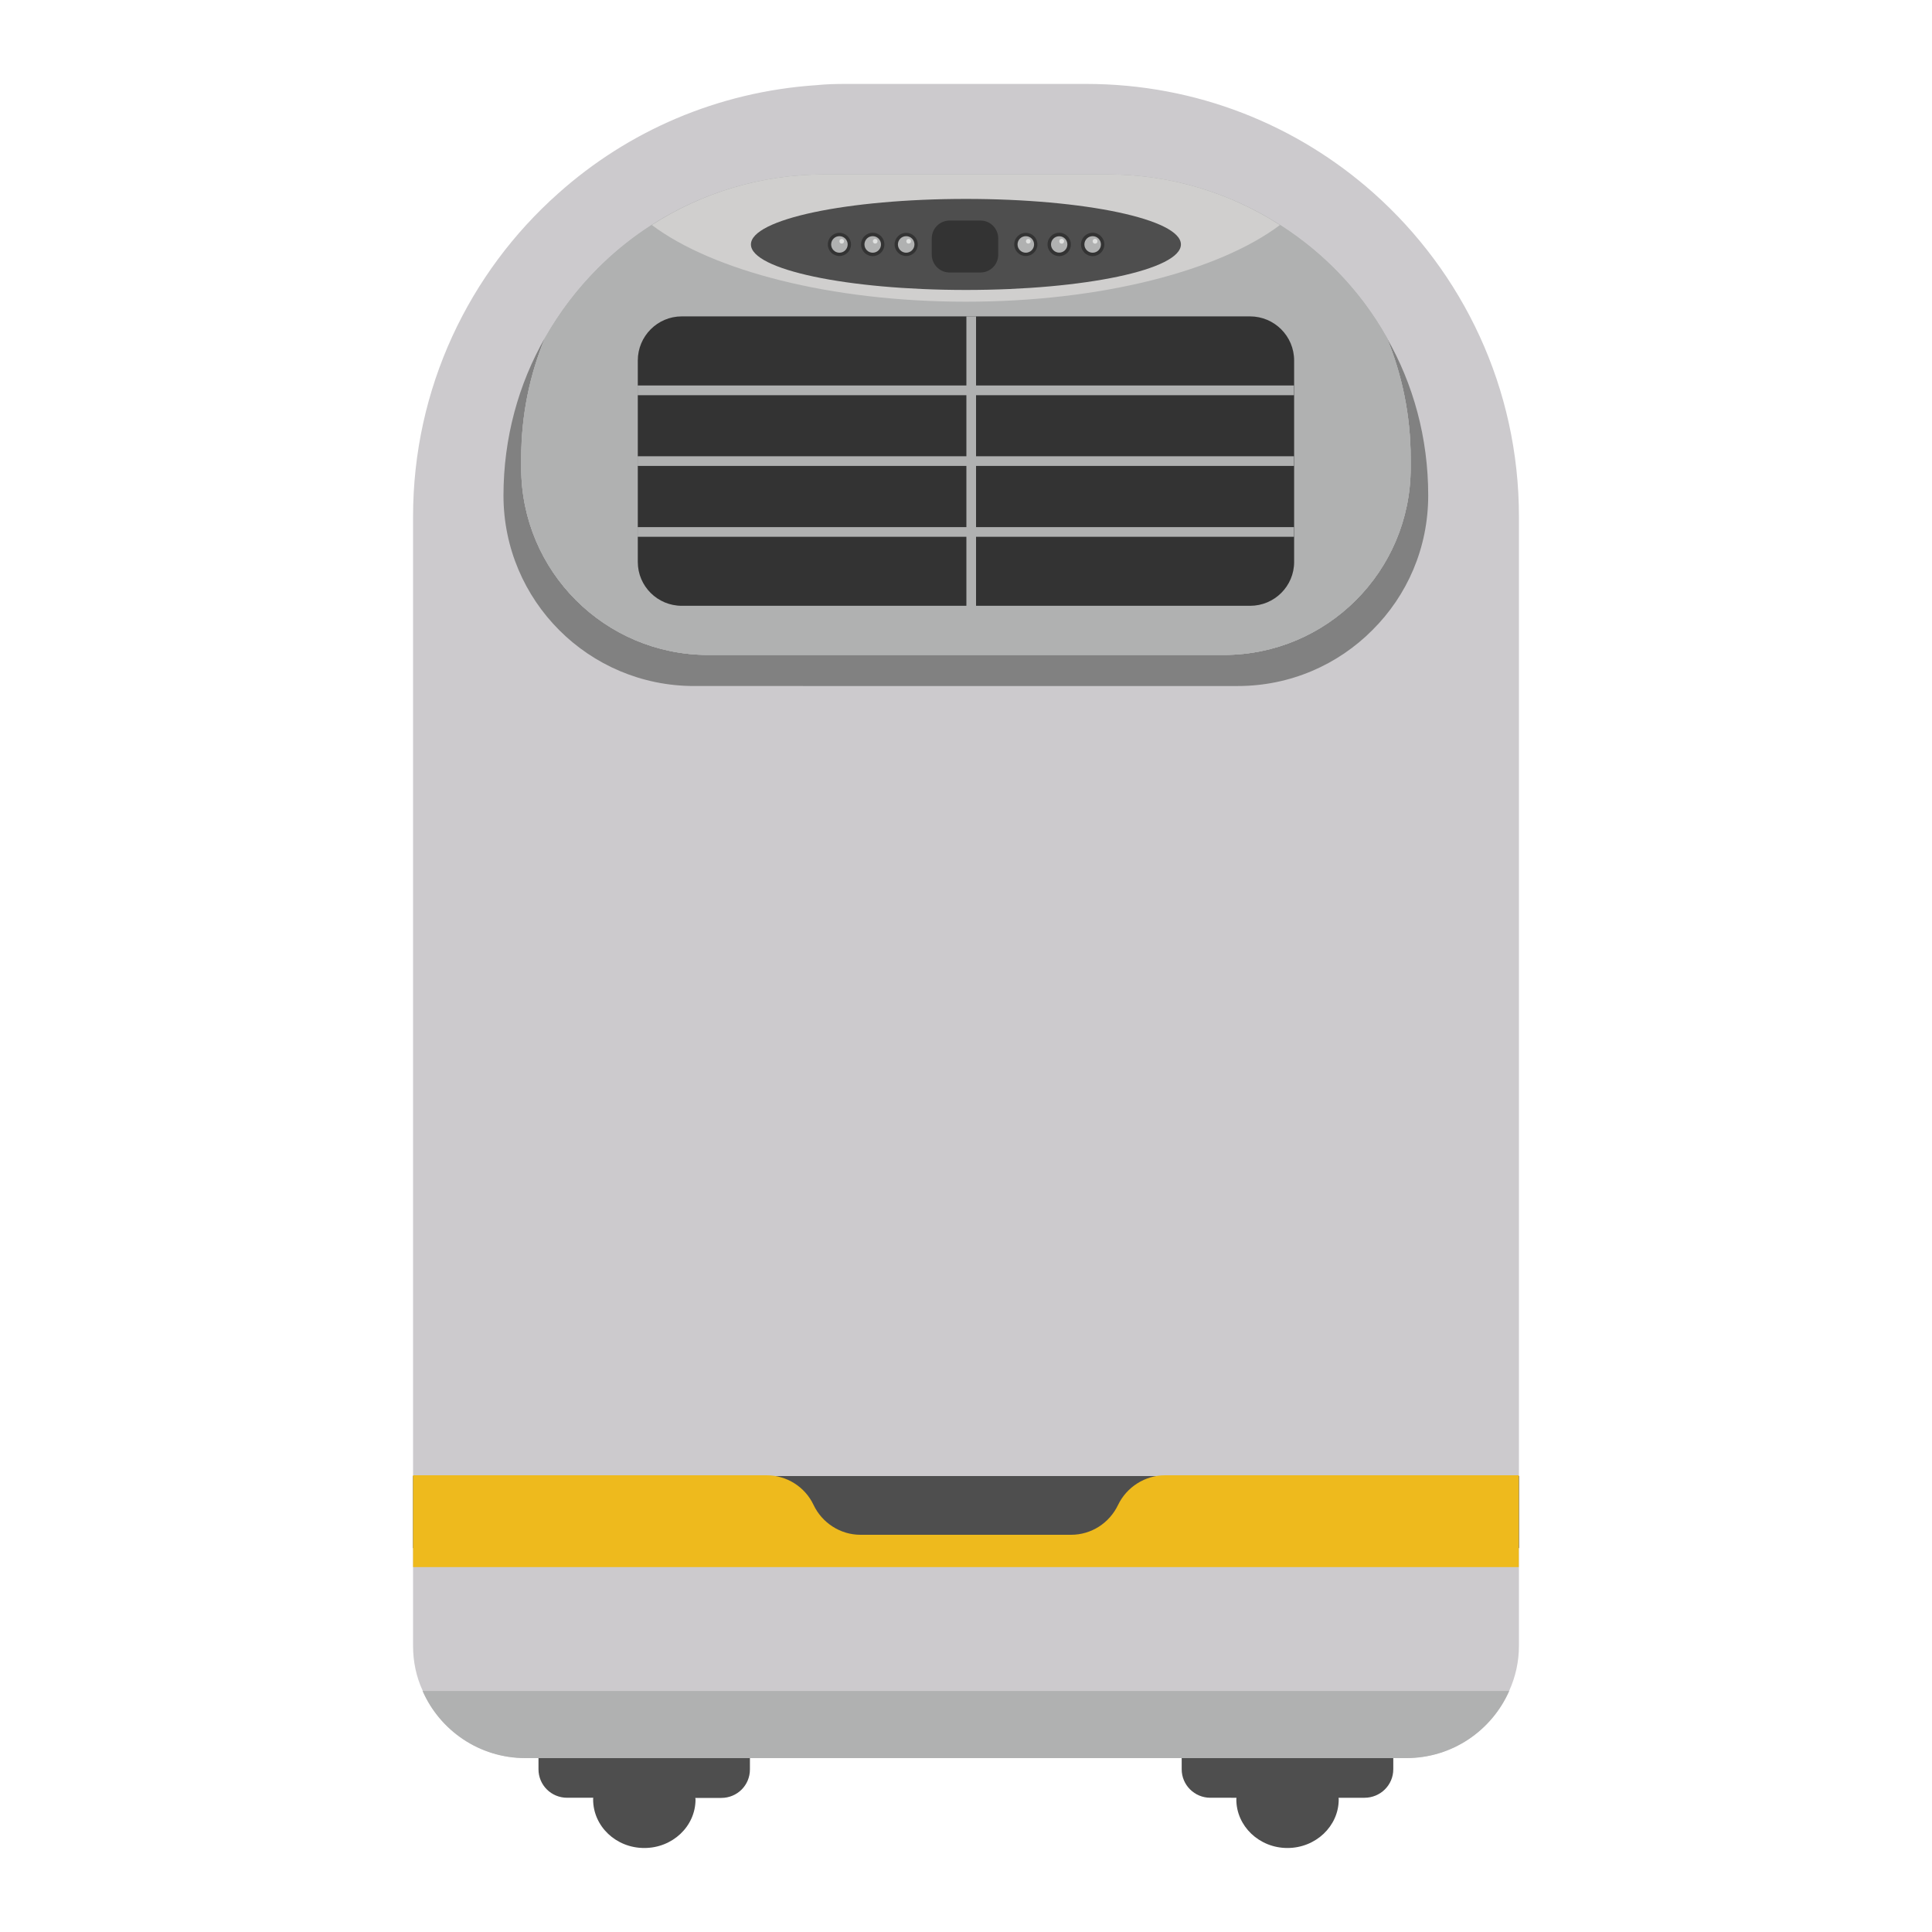
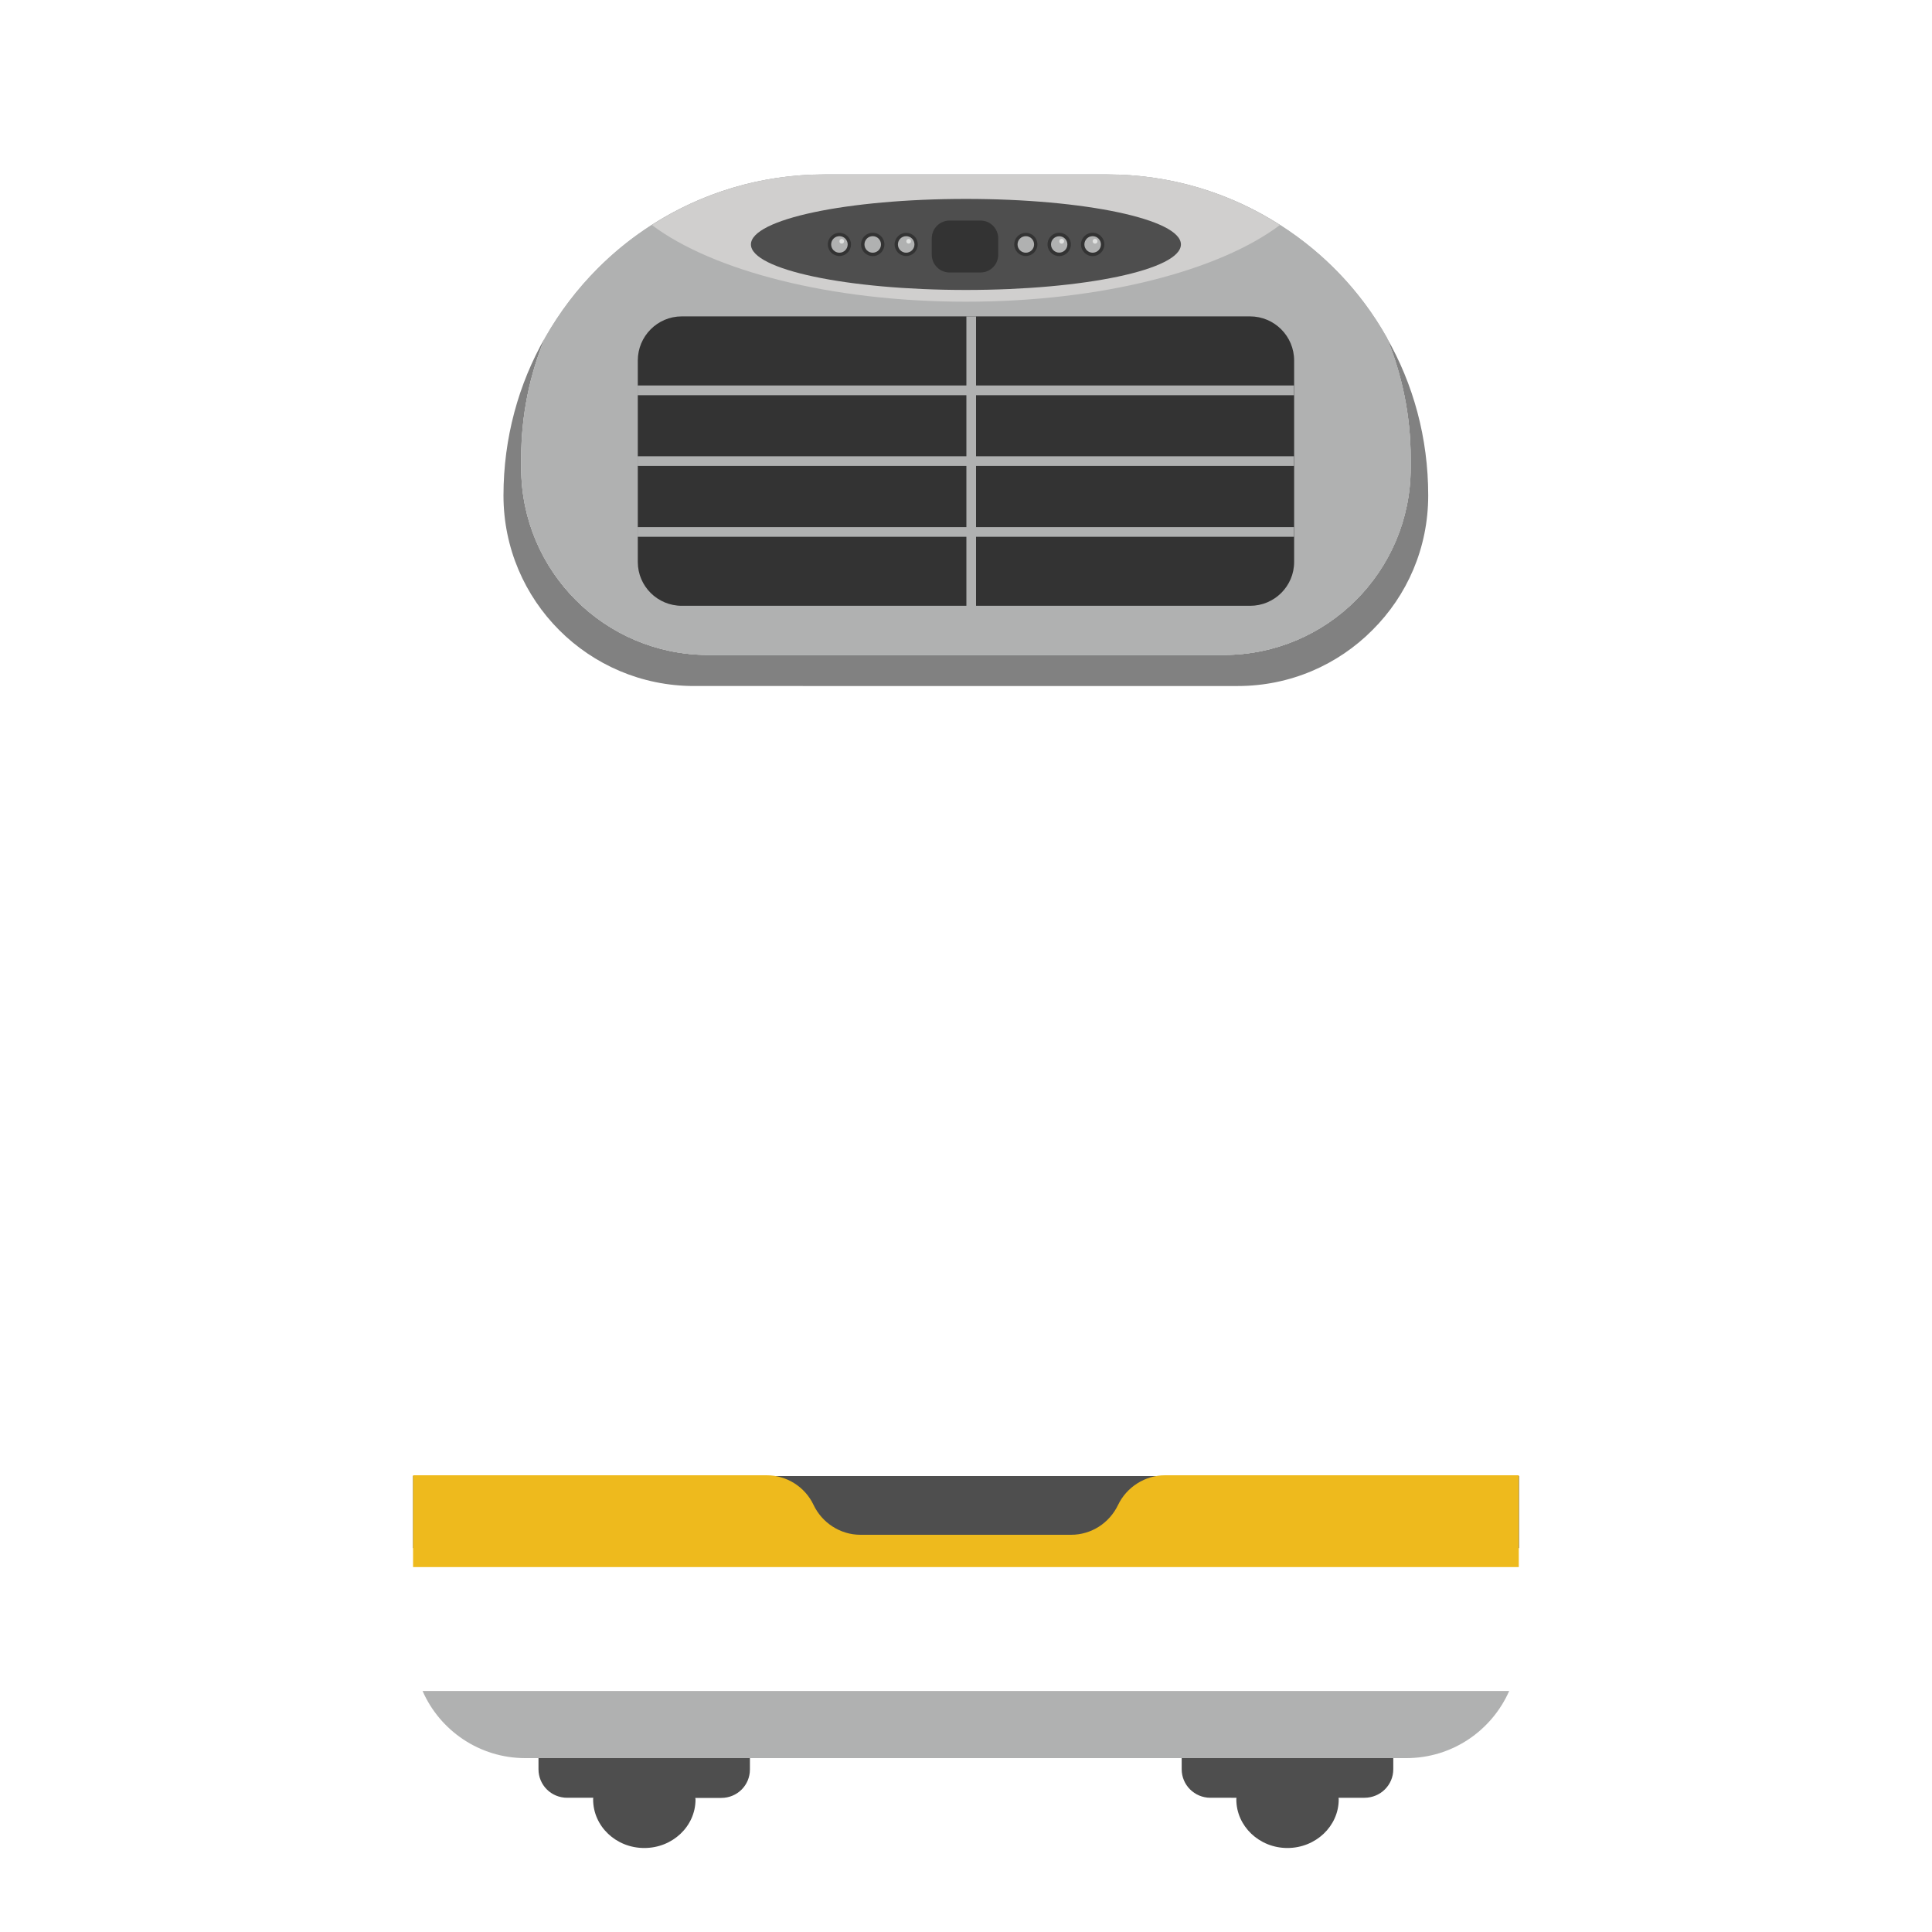
<svg xmlns="http://www.w3.org/2000/svg" version="1.1" id="Layer_1" x="0px" y="0px" width="25px" height="25px" viewBox="0 0 25 25" enable-background="new 0 0 25 25" xml:space="preserve">
  <g id="XMLID_6_">
    <g id="XMLID_11_">
      <path id="XMLID_15_" fill="#4E4E4E" d="M6.968,22.617v0.277c0,0.205,0.165,0.369,0.371,0.369h0.338    c-0.002,0.01-0.002,0.016-0.002,0.021c0,0.348,0.296,0.629,0.661,0.629C8.702,23.914,9,23.633,9,23.285    c0-0.006-0.003-0.014-0.003-0.02h0.336c0.207,0,0.371-0.164,0.371-0.369v-0.279H6.968L6.968,22.617z" />
      <path id="XMLID_12_" fill="#4E4E4E" d="M15.291,22.617v0.277c0,0.205,0.167,0.369,0.371,0.369H16c0,0.008-0.002,0.016-0.002,0.021    c0,0.346,0.296,0.629,0.661,0.629c0.367,0,0.664-0.283,0.664-0.629c0-0.008-0.002-0.014-0.002-0.021h0.335    c0.206,0,0.373-0.164,0.373-0.369v-0.277H15.291z" />
    </g>
-     <path id="XMLID_77_" fill="#CCCACD" d="M19.655,6.685v14.612c0,0.207-0.045,0.402-0.126,0.582   c-0.226,0.512-0.736,0.869-1.331,0.869H6.799c-0.594,0-1.105-0.357-1.329-0.869c-0.083-0.18-0.125-0.375-0.125-0.582V6.685   c0-1.663,0.726-3.158,1.877-4.181c0.901-0.806,2.062-1.316,3.341-1.402c0.128-0.013,0.253-0.016,0.383-0.016h3.108   c1.428,0,2.731,0.532,3.721,1.413C18.929,3.526,19.655,5.021,19.655,6.685z" />
    <path id="XMLID_16_" fill="#B0B1B1" d="M19.529,21.881c-0.226,0.512-0.736,0.869-1.331,0.869H6.797   c-0.593,0-1.105-0.357-1.329-0.869H19.529z" />
    <path id="XMLID_30_" fill="#818181" d="M18.481,6.411c0,0.681-0.273,1.296-0.723,1.743c-0.443,0.446-1.061,0.723-1.741,0.723H8.981   c-1.363,0-2.466-1.105-2.466-2.465c0-0.743,0.194-1.442,0.538-2.044C6.854,4.846,6.744,5.374,6.744,5.929v0.127   c0,1.336,1.083,2.419,2.42,2.419h6.671c1.335,0,2.419-1.083,2.419-2.419V5.929c0-0.555-0.112-1.083-0.311-1.562   C18.289,4.97,18.481,5.667,18.481,6.411z" />
    <path id="XMLID_25_" fill="#B0B1B1" d="M18.254,5.929v0.127c0,1.336-1.084,2.419-2.419,2.419h-6.67c-1.337,0-2.42-1.083-2.42-2.419   V5.929c0-0.555,0.11-1.083,0.31-1.562c0.187-0.329,0.415-0.628,0.679-0.893c0.748-0.753,1.789-1.216,2.937-1.216h3.659   c1.549,0,2.905,0.851,3.616,2.11C18.142,4.846,18.254,5.374,18.254,5.929z" />
    <path id="XMLID_33_" fill="#B0B1B1" d="M18.254,5.929v0.127c0,1.336-1.084,2.419-2.419,2.419h-6.67c-1.337,0-2.42-1.083-2.42-2.419   V5.929c0-0.555,0.11-1.083,0.31-1.562c0.187-0.329,0.415-0.628,0.679-0.893c0.213-0.213,0.448-0.402,0.701-0.563   C9.08,2.496,9.847,2.257,10.67,2.257h3.659c0.822,0,1.588,0.239,2.234,0.655c0.571,0.361,1.05,0.862,1.382,1.455   C18.142,4.846,18.254,5.374,18.254,5.929z" />
    <path id="XMLID_31_" fill="#D0CFCE" d="M16.562,2.912c-0.784,0.59-2.31,0.992-4.063,0.992c-1.753,0-3.28-0.403-4.064-0.992   C9.08,2.496,9.847,2.257,10.67,2.257h3.659C15.151,2.257,15.915,2.496,16.562,2.912z" />
    <ellipse id="XMLID_9_" fill="#4E4E4E" cx="12.499" cy="3.163" rx="2.782" ry="0.589" />
    <g id="XMLID_8_">
-       <path id="XMLID_45_" fill="#333333" d="M16.746,4.665v2.607c0,0.314-0.256,0.567-0.569,0.567H8.822    c-0.314,0-0.569-0.254-0.569-0.567V4.665c0-0.315,0.255-0.571,0.569-0.571h7.353C16.49,4.094,16.746,4.349,16.746,4.665z" />
+       <path id="XMLID_45_" fill="#333333" d="M16.746,4.665v2.607c0,0.314-0.256,0.567-0.569,0.567H8.822    c-0.314,0-0.569-0.254-0.569-0.567V4.665c0-0.315,0.255-0.571,0.569-0.571h7.353C16.49,4.094,16.746,4.349,16.746,4.665" />
      <rect id="XMLID_22_" x="8.251" y="4.988" fill="#B0B1B1" width="8.493" height="0.126" />
      <rect id="XMLID_21_" x="8.251" y="5.904" fill="#B0B1B1" width="8.493" height="0.125" />
      <rect id="XMLID_20_" x="8.251" y="6.821" fill="#B0B1B1" width="8.493" height="0.125" />
      <rect id="XMLID_29_" x="12.505" y="4.094" fill="#B0B1B1" width="0.125" height="3.747" />
    </g>
    <g id="XMLID_23_">
      <g id="XMLID_19_">
        <g id="XMLID_14_">
          <circle id="XMLID_7_" fill="#333333" cx="10.862" cy="3.163" r="0.15" />
          <circle id="XMLID_13_" fill="#B0B1B1" cx="10.862" cy="3.163" r="0.107" />
        </g>
        <circle id="XMLID_17_" fill="#E0E1E0" cx="10.892" cy="3.122" r="0.03" />
      </g>
      <g id="XMLID_24_">
        <g id="XMLID_28_">
          <circle id="XMLID_35_" fill="#333333" cx="11.293" cy="3.163" r="0.151" />
          <circle id="XMLID_34_" fill="#B0B1B1" cx="11.293" cy="3.163" r="0.107" />
        </g>
-         <circle id="XMLID_26_" fill="#E0E1E0" cx="11.325" cy="3.122" r="0.03" />
      </g>
      <g id="XMLID_36_">
        <g id="XMLID_38_">
          <circle id="XMLID_40_" fill="#333333" cx="11.726" cy="3.163" r="0.15" />
          <circle id="XMLID_39_" fill="#B0B1B1" cx="11.726" cy="3.163" r="0.107" />
        </g>
        <circle id="XMLID_37_" fill="#E0E1E0" cx="11.758" cy="3.122" r="0.03" />
      </g>
      <g id="XMLID_41_">
        <g id="XMLID_43_">
          <circle id="XMLID_46_" fill="#333333" cx="13.274" cy="3.163" r="0.15" />
          <circle id="XMLID_44_" fill="#B0B1B1" cx="13.274" cy="3.163" r="0.107" />
        </g>
-         <circle id="XMLID_42_" fill="#E0E1E0" cx="13.306" cy="3.122" r="0.03" />
      </g>
      <g id="XMLID_47_">
        <g id="XMLID_49_">
          <circle id="XMLID_51_" fill="#333333" cx="13.706" cy="3.163" r="0.151" />
          <circle id="XMLID_50_" fill="#B0B1B1" cx="13.706" cy="3.163" r="0.106" />
        </g>
        <circle id="XMLID_48_" fill="#E0E1E0" cx="13.738" cy="3.122" r="0.031" />
      </g>
      <g id="XMLID_52_">
        <g id="XMLID_54_">
          <circle id="XMLID_56_" fill="#333333" cx="14.139" cy="3.163" r="0.151" />
          <circle id="XMLID_55_" fill="#B0B1B1" cx="14.139" cy="3.163" r="0.107" />
        </g>
        <circle id="XMLID_53_" fill="#E0E1E0" cx="14.17" cy="3.122" r="0.031" />
      </g>
    </g>
    <path id="XMLID_57_" fill="#333333" d="M12.688,3.526h-0.4c-0.128,0-0.231-0.104-0.231-0.23V3.085c0-0.128,0.103-0.231,0.231-0.231   h0.4c0.127,0,0.229,0.104,0.229,0.231v0.212C12.917,3.423,12.814,3.526,12.688,3.526z" />
    <rect id="XMLID_70_" x="5.345" y="19.1" fill="#4E4E4E" width="14.311" height="0.932" />
    <path id="XMLID_64_" fill="#EEBA1D" d="M19.653,19.09v1.188H5.345V19.09H9.92c0.258,0,0.496,0.148,0.607,0.383   c0.111,0.234,0.348,0.387,0.606,0.387h2.727c0.26,0,0.495-0.15,0.608-0.387c0.112-0.232,0.35-0.383,0.607-0.383H19.653z" />
  </g>
</svg>